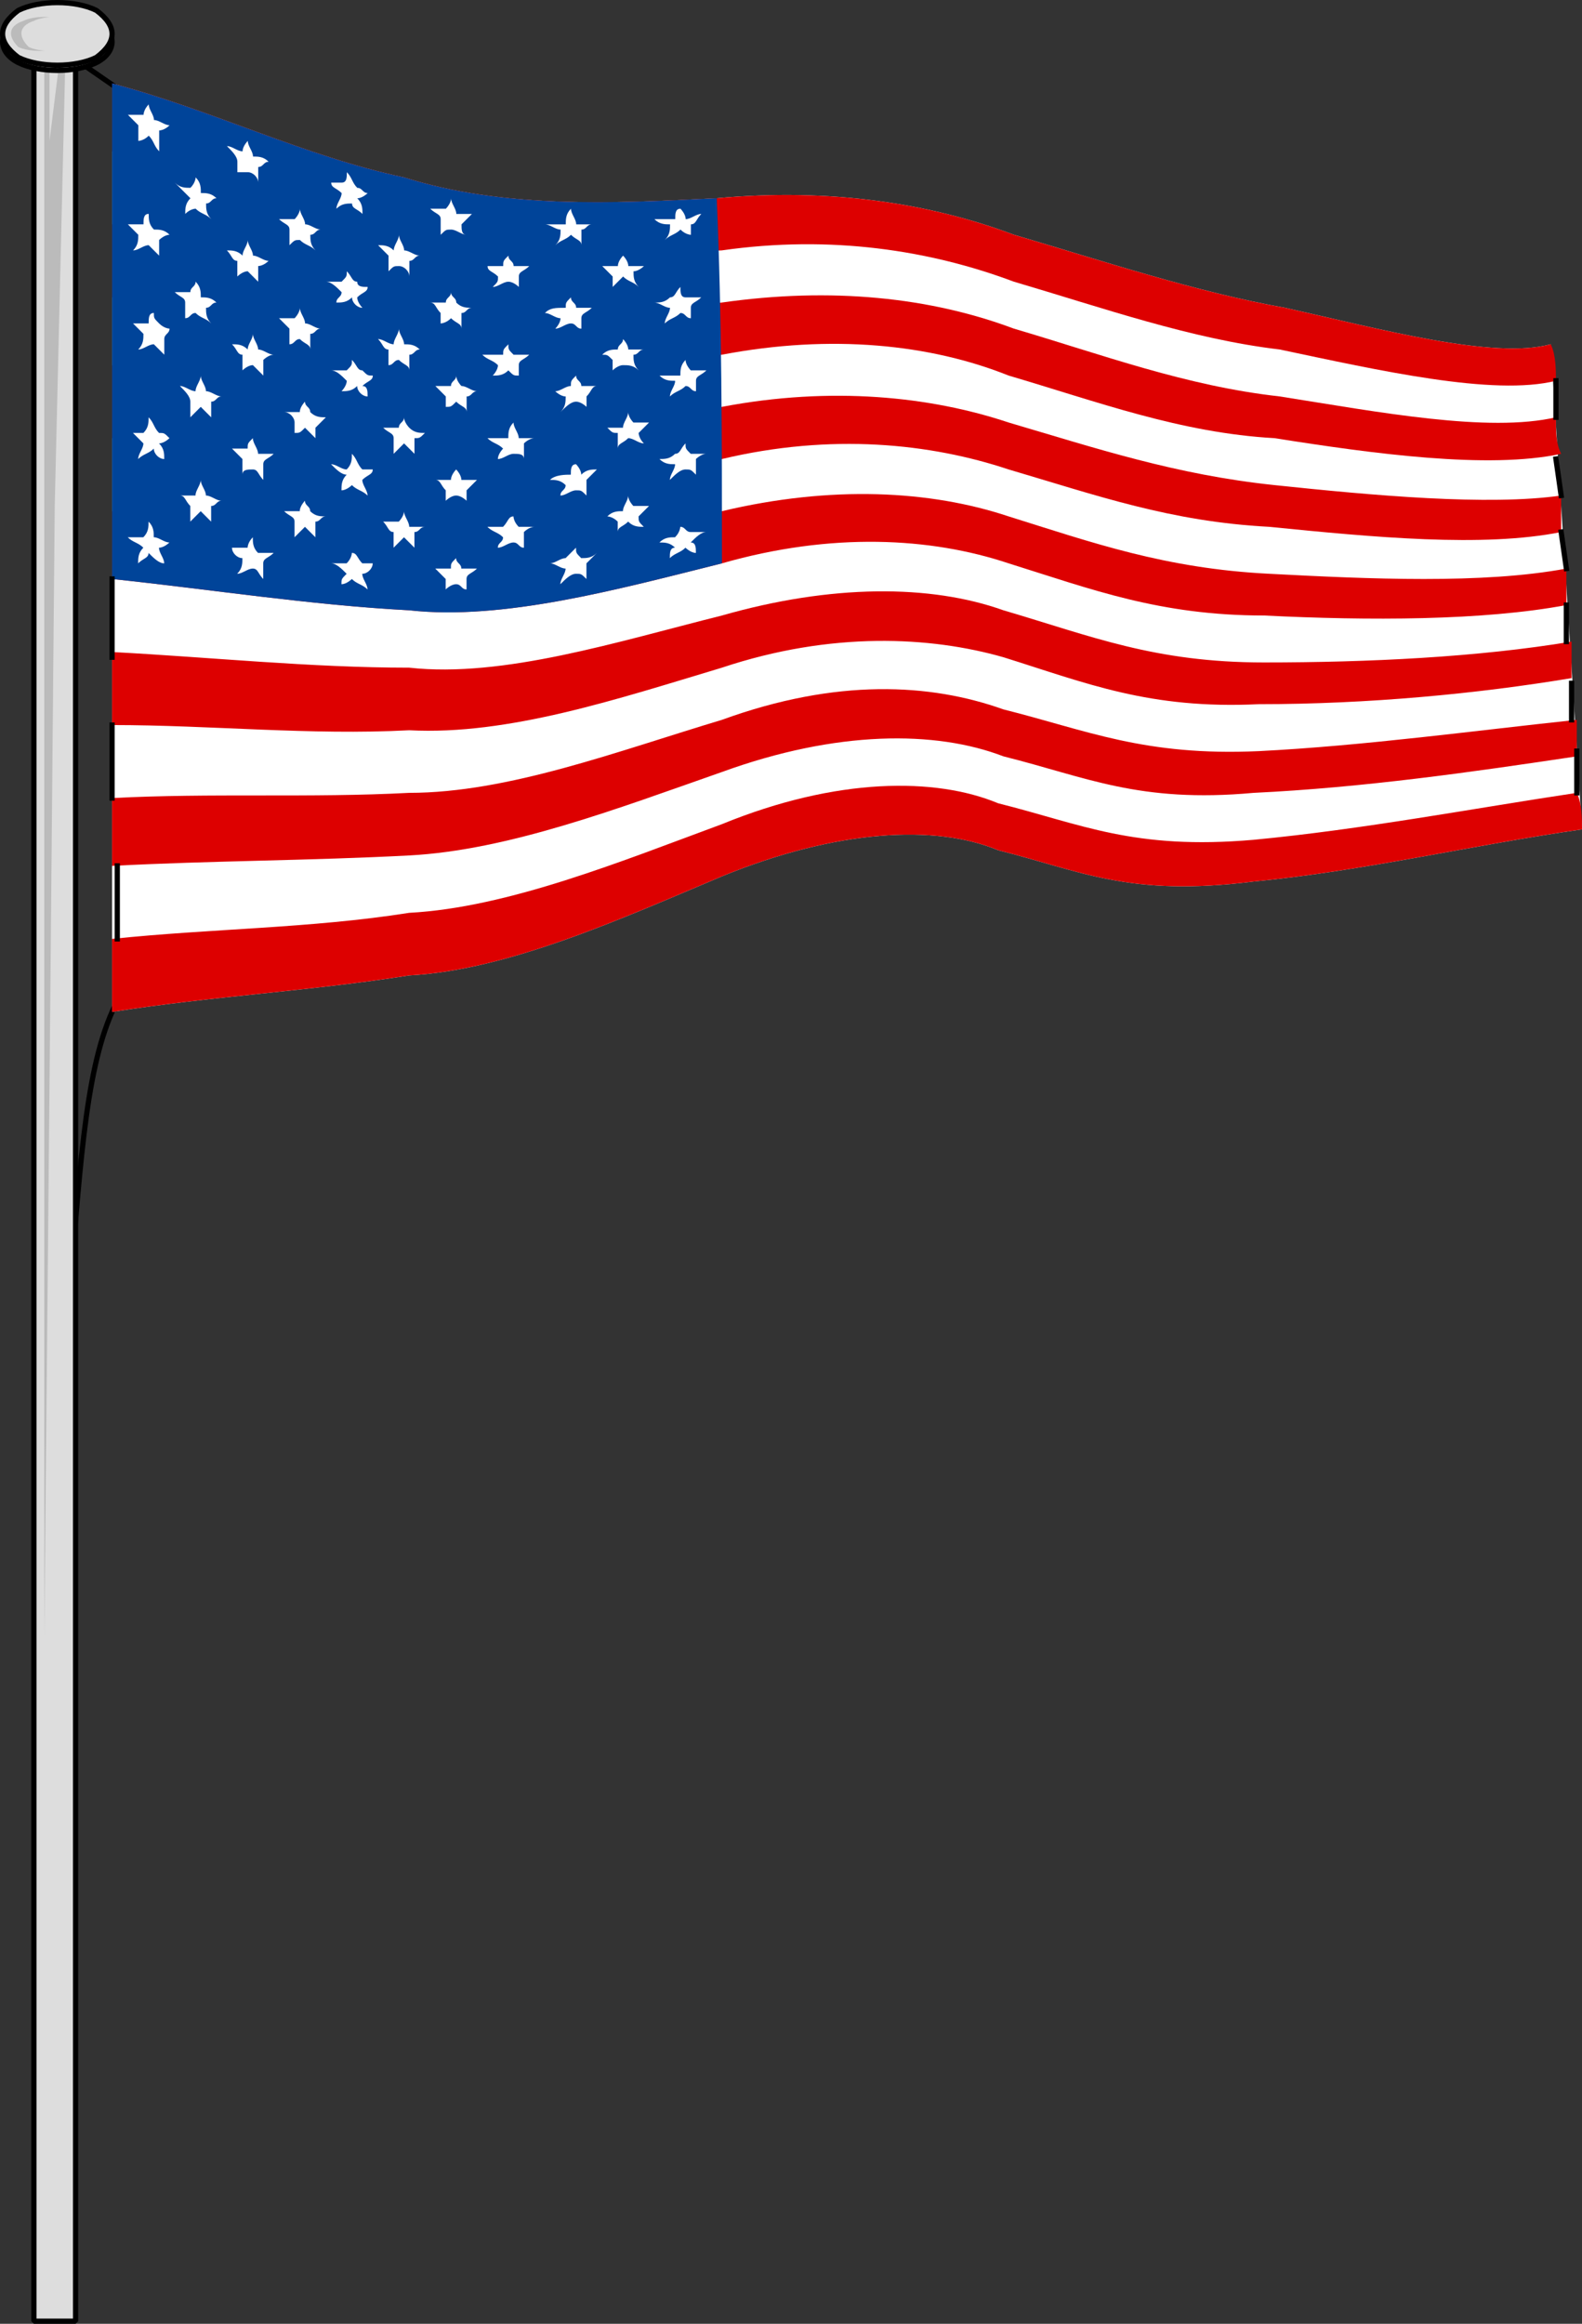
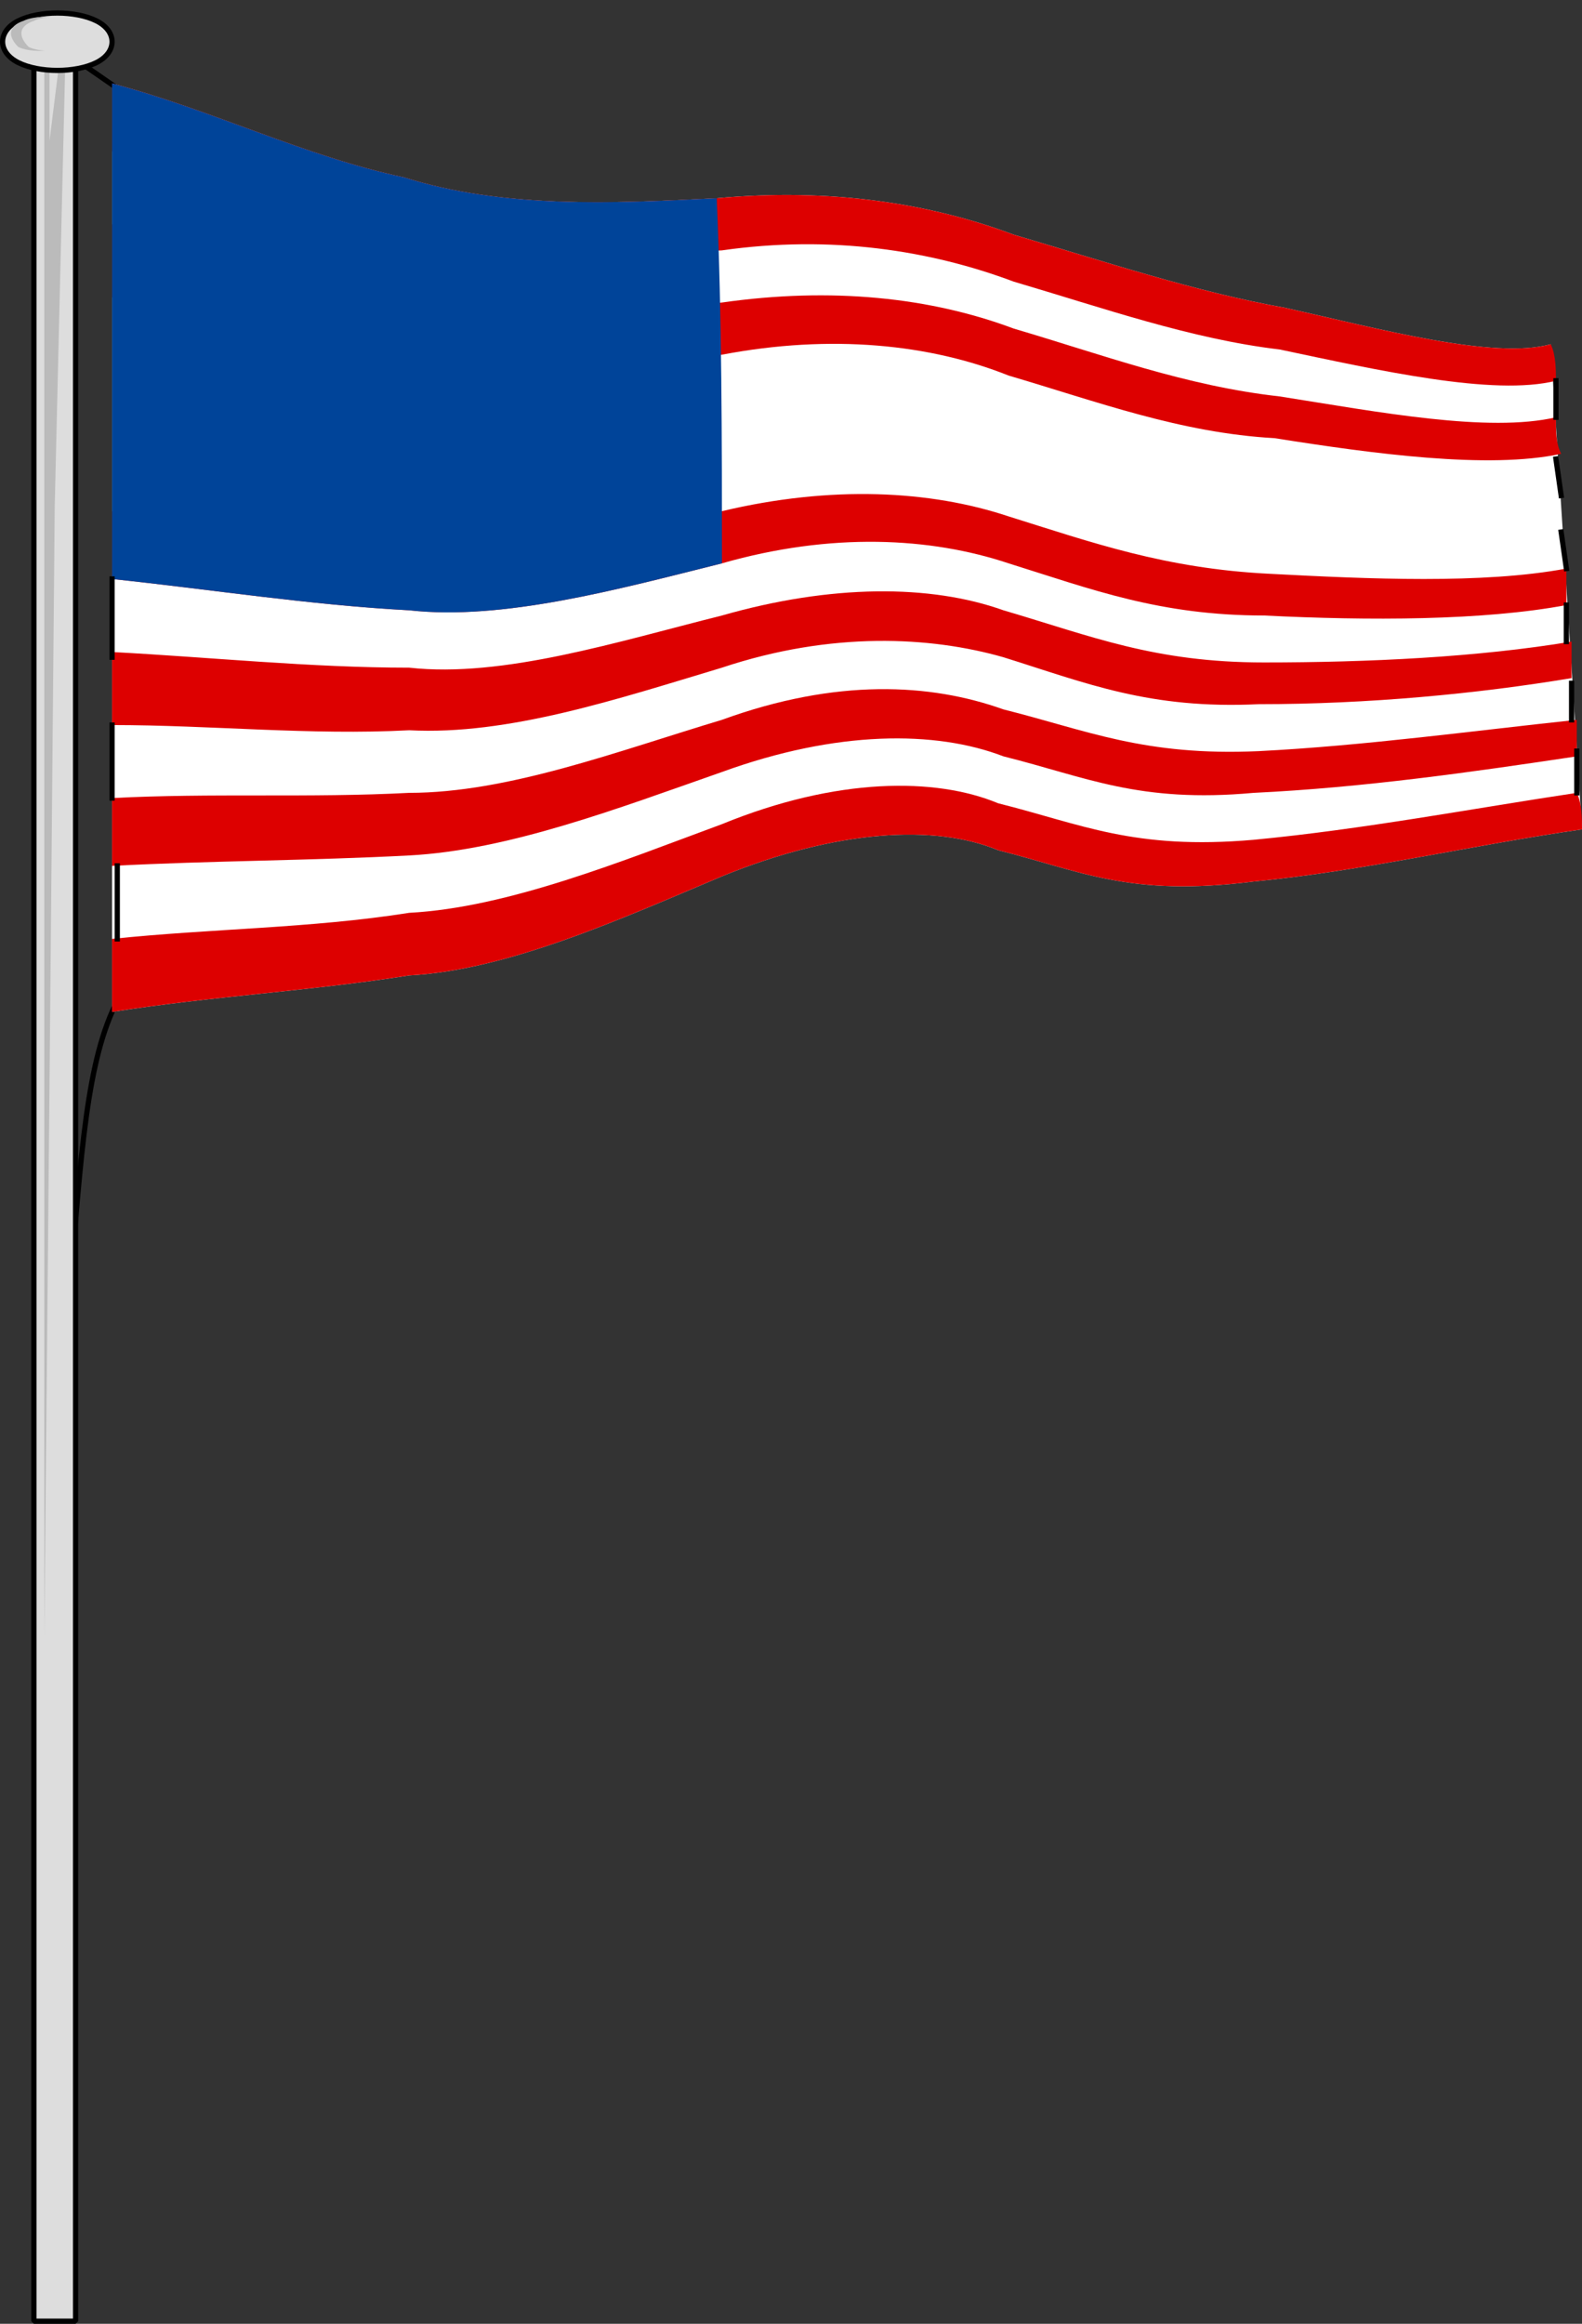
<svg xmlns="http://www.w3.org/2000/svg" width="303.5" height="445.5" version="1.2">
  <rect width="100%" height="100%" fill="#333333" stroke="none" />
  <g fill="none" fill-rule="evenodd" stroke="#000" stroke-linecap="square" stroke-linejoin="bevel" font-family="'Sans Serif'" font-size="12.5" font-weight="400">
    <path stroke-linecap="butt" d="m12.5 10 26 18m-12 158c-8 9-10 24-12 48" vector-effect="non-scaling-stroke" />
    <path fill="#fff" stroke="none" d="M297.5 66c-11 3-33-3-51-7-17-3-35-9-52-14-16-6-35-9-57-7-20 1-41 2-60-4-19-4-37-13-56-18v178c19-3 38-4 57-7 19-1 41-11 60-19 22-9 41-10 53-5 16 4 25 9 49 6 21-2 42-7 63-10l-6-93" />
    <path fill="#d00" stroke="none" d="M297.5 66c-11 3-33-3-51-7-17-3-35-9-52-14-16-6-35-9-57-7-20 1-41 2-60-4-19-4-37-13-56-18v13c19 6 37 13 56 17 19 5 40 3 61 2 21-3 40 0 56 6 17 5 34 11 51 13 19 4 41 9 53 6 0-2 0-5-1-7" />
    <path fill="#d00" stroke="none" d="M21.5 43c19 5 37 11 56 15 19 5 40 2 61 0 21-3 40-1 56 5 17 5 33 11 51 13 19 3 40 7 53 4 0 3 0 5 1 7-14 3-36 0-55-3-18-1-34-7-51-12-15-6-34-8-55-4-21 2-42 6-61 2-19-3-37-9-56-13V43" />
-     <path fill="#d00" stroke="none" d="M299.5 95c-14 2-36 0-55-2s-34-7-51-12c-15-5-34-7-55-3-20 3-42 7-61 3-19-2-37-7-56-11v14c19 3 38 7 57 9 18 3 40-1 60-5 21-5 40-3 55 2 17 5 31 10 50 11 20 2 41 4 56 1v-7" />
    <path fill="#d00" stroke="none" d="M21.5 98c19 2 38 6 57 7 18 2 40-3 60-7 21-5 40-4 55 1 16 5 30 10 50 11 19 1 41 2 57-1v7c-16 3-38 3-58 2-20 0-33-5-49-10-15-5-34-6-55 0-20 5-42 11-60 9-19-1-38-4-57-6V98" />
    <path fill="#d00" stroke="none" d="M301.5 123c-18 3-39 4-59 4-21 0-33-5-50-10-14-5-33-5-54 1-20 5-42 12-60 10-19 0-38-2-57-3v14c19 0 38 2 57 1 19 1 40-6 60-12 21-7 40-6 54-2 16 5 28 10 49 9 21 0 42-2 60-5v-7" />
    <path fill="#d00" stroke="none" d="M21.5 153c19-1 38 0 57-1 19 0 40-8 60-14 22-8 40-7 54-2 16 4 27 9 49 8 20-1 42-4 61-6v7c-20 3-41 6-62 7-22 2-32-3-48-7-13-5-32-5-54 3-20 7-41 15-60 16s-38 1-57 2v-13" />
    <path fill="#d00" stroke="none" d="M302.5 152c-20 3-41 7-62 9-23 2-33-3-49-7-12-5-31-5-53 4-19 7-41 16-60 17-19 3-38 3-57 5v14c19-3 38-4 57-7 19-1 41-11 60-19 22-9 41-10 53-5 16 4 25 9 49 6 21-2 42-7 63-10 0-2 0-5-1-7" />
    <path fill="#049" stroke="none" d="M137.5 38c-20 1-41 2-60-4-19-4-37-13-56-18v95c19 2 38 5 57 6 18 2 40-4 60-9 0-24 0-47-1-70" />
-     <path fill="#fff" stroke="none" d="M24.5 103h3c1-1 1-2 1-3 1 1 1 2 1 3 1 0 2 1 3 1 0 0-1 1-2 1 0 1 1 2 1 3-1 0-2-1-3-2 0 1-1 1-2 2 0-1 0-2 1-3-1-1-2-1-3-2m20 2h3s0-1 1-2c0 1 0 2 1 3h3c-1 1-2 1-2 2v3c-1-1-1-2-2-2s-2 1-3 1c1-1 1-2 1-3-1 0-2-1-2-2m19 3h3c1-1 1-2 1-2 1 0 1 1 2 2h2c0 1-1 2-2 2 0 1 1 2 1 3-1-1-2-1-3-2 0 0-1 1-2 1 0-1 0-1 1-2-1-1-2-2-3-2m20 1h3c0-1 0-1 1-2 0 1 1 1 1 2h3c-1 1-2 1-2 2v2c-1 0-1-1-2-1s-2 1-2 1v-2l-2-2m22-1c1 0 2-1 3-1l2-2c0 1 0 1 1 2 1 0 2 0 3-1l-2 2v3c-1-1-1-1-2-1s-2 1-3 2c0-1 1-2 1-3-1 0-2-1-3-1m21-4c1-1 2-1 3-1 1-1 1-2 1-2 1 0 1 1 2 1h3c-1 0-2 1-3 2 1 0 1 1 1 2-1 0-2-1-2-1-1 1-2 1-3 2 0-1 0-2 1-2-1-1-2-1-3-1m-92-9h3c0-1 1-2 1-3 0 1 1 2 1 3 1 0 2 1 3 1-1 0-1 1-2 1v3l-2-2-2 2v-3c-1-1-1-2-2-2m20 3h3c0-1 1-2 1-2 0 1 1 1 1 2 1 1 2 1 3 1-1 0-1 1-2 1v3l-2-2-2 2v-3c0-1-1-1-2-2m19 2h3s1-1 1-2c0 1 1 2 1 3h3c-1 0-1 1-2 1v3l-2-2-2 2v-3c-1 0-1-1-2-2m20 1h3c1-1 1-2 2-2 0 0 0 1 1 2h3c-1 0-2 1-2 1v3c-1 0-1-1-2-1s-2 1-3 1c0-1 1-1 1-2-1-1-2-1-3-2m23-2c1-1 2-1 3-1 0-1 1-2 1-3 0 1 1 2 1 2h3l-2 2c0 1 0 1 1 2-1 0-2 0-3-1-1 1-2 1-2 2v-2c-1-1-2-1-2-1m-91-16h2c1-1 1-2 1-3 1 1 1 2 2 3 1 0 1 0 2 1 0 0-1 1-2 1 1 1 1 2 1 3-1 0-2-1-2-2-1 1-2 1-3 2 0-1 1-2 1-3l-2-2m19 3h3c0-1 0-1 1-2 0 1 1 2 1 3h3c-1 1-2 1-2 2v3c-1-1-1-2-2-2s-2 0-2 1v-3l-2-2m19 3c1 0 2 1 3 1 1-1 1-2 1-3 1 1 1 2 2 3h2c0 1-1 1-2 2 0 1 1 2 1 3-1-1-2-1-3-2 0 0-1 1-2 1 0-1 0-2 1-3-1 0-2-1-3-2m20 3h3c0-1 1-2 1-2s1 1 1 2h3l-2 2v2s-1-1-2-1-2 1-2 1v-2c-1-1-1-2-2-2m22 0c1-1 3-1 4-1 0-1 0-2 1-2 0 0 1 1 1 2 1-1 2-1 3-1l-2 2v3c-1-1-1-1-2-1s-2 1-3 1c0-1 1-1 1-2-1-1-2-1-3-1m21-4c1 0 2 0 3-1 1 0 1-1 2-2 0 1 0 1 1 2h3c-1 0-2 1-2 1v3c-1-1-1-1-2-1s-2 1-3 2c0-1 1-2 1-3-1 0-2 0-3-1m-92-14c1 0 2 1 3 1 0-1 1-2 1-3 0 1 1 2 1 3 1 0 2 1 3 1-1 0-1 1-2 1v3l-2-2-2 2v-3c0-1-1-2-2-3m20 5h3c0-1 1-2 1-2 0 1 1 1 1 2 1 1 2 1 3 1l-2 2v2l-2-2c-1 1-1 1-2 1v-2c0-1-1-2-2-2m19 3h3c0-1 1-1 1-2 0 1 1 2 1 2 1 1 2 1 3 1-1 1-1 1-2 1v3l-2-2-2 2v-3c0-1-1-1-2-2m20 2h4c0-1 0-2 1-3 0 1 1 2 1 3h3c-1 0-2 1-2 1v3c0-1-1-1-2-1s-2 1-3 1c0-1 1-2 1-2-1-1-2-1-3-2m23-2h3c0-1 1-2 1-3 0 1 1 2 1 2h3l-2 2s0 1 1 2c-1 0-2-1-3-1-1 1-2 1-2 2v-3c-1 0-1 0-2-1m-91-20h3c0-1 0-2 1-2 0 1 0 1 1 2s2 1 2 1c0 1-1 1-1 2v3l-2-2c-1 0-2 1-3 1 1-1 1-2 1-3l-2-2m19 4c1 0 2 0 3 1 0-1 1-2 1-3 0 1 1 2 1 3 1 0 2 1 3 1-1 0-2 1-2 1v3l-2-2c-1 0-2 1-2 1v-3c-1 0-1-1-2-2m19 5h3c1-1 1-1 1-2 1 1 1 2 2 2 1 1 1 1 2 1 0 1-1 1-2 2 1 0 1 1 1 2-1 0-2-1-2-2-1 1-2 1-3 1 0 0 1-1 1-2-1-1-2-2-3-2m20 3h3c0-1 1-1 1-2 0 1 1 2 1 2 1 0 2 1 3 1-1 0-1 1-2 1v3c0-1-1-1-2-2-1 1-1 1-2 1v-2l-2-2m23 1c1 0 2-1 3-1 0-1 0-1 1-2 0 1 1 1 1 2h3c-1 0-1 1-2 2v2s-1-1-2-1-2 1-3 2c1-1 1-2 1-3-1 0-2-1-2-1m20-3h4c0-1 0-2 1-3 0 1 1 2 1 2h3c-1 1-2 1-2 2v2c-1 0-1-1-2-1-1 1-2 1-3 2 0-1 1-2 1-3-1 0-2 0-3-1m-93-16h3c0-1 1-1 1-2 1 1 1 2 1 3 1 0 2 0 3 1-1 0-1 1-2 1 0 1 0 2 1 3-1-1-2-1-3-2-1 0-1 1-2 1v-3c0-1-1-1-2-2m20 5h3s1-1 1-2c0 1 1 2 1 3 1 0 2 1 3 1-1 0-1 1-2 1v3c0-1-1-1-2-2-1 0-1 1-2 1v-3l-2-2m19 4c1 0 2 1 3 1 0-1 1-2 1-3 0 1 1 2 1 3 1 0 2 0 3 1-1 0-1 1-2 1v3c0-1-1-1-2-2-1 0-1 1-2 1v-3c-1 0-1-1-2-2m20 3h4c0-1 0-1 1-2 0 1 0 1 1 2h3c-1 1-2 1-2 2v2c-1 0-1 0-2-1-1 1-2 1-3 1 0 0 1-1 1-2-1-1-2-1-3-2m23 0c1-1 2-1 3-1 0-1 1-1 1-2 0 0 1 1 1 2h3c-1 0-1 1-2 1 0 1 0 2 1 3-1-1-2-1-3-1s-2 1-2 1v-2c-1-1-1-1-2-1m-91-25h3c0-1 0-2 1-2 0 1 0 2 1 3 1 0 2 0 3 1-1 0-2 1-2 1v3l-2-2c-1 0-2 1-3 1 1-1 1-2 1-3l-2-2m19 5c1 0 2 0 3 1 0-1 1-2 1-3 0 1 1 2 1 3 1 0 2 1 3 1-1 1-2 1-2 1v3l-2-2c-1 0-2 1-2 1v-3c-1 0-1-1-2-2m19 6h3c1-1 1-1 1-2 1 1 1 2 2 2 0 1 1 1 2 1 0 1-1 1-2 2 0 1 1 2 1 2-1 0-2-1-2-2-1 1-2 1-3 1 0-1 1-1 1-2-1-1-2-2-3-2m20 4h3c0-1 1-1 1-2 0 1 1 1 1 2 1 1 2 1 3 1-1 0-1 1-2 1v3c0-1-1-1-2-2-1 1-2 1-2 1v-2c-1-1-1-2-2-2m22 2c1-1 2-1 4-1 0-1 0-1 1-2 0 1 1 1 1 2h3c-1 1-2 1-2 2v2c-1 0-1-1-2-1s-2 1-3 1c0 0 1-1 1-2-1 0-2-1-3-1m21-2c1 0 2 0 3-1 1 0 1-1 2-2 0 1 0 2 1 2h3c-1 1-2 1-2 2v2c-1 0-1-1-2-1-1 1-2 1-3 2 0-1 1-2 1-3-1 0-2-1-3-1m-92-23c1 1 2 1 3 1 1-1 1-2 1-2 1 1 1 2 1 3 1 0 2 0 3 1-1 0-1 1-2 1 0 1 0 2 1 3-1-1-2-1-3-2 0 0-1 0-2 1 0-1 0-2 1-3l-3-3m20 7h3s1-1 1-2c0 1 1 2 1 3 1 0 2 1 3 1-1 0-1 1-2 1 0 1 0 2 1 3-1-1-2-1-3-2-1 0-1 0-2 1v-3c0-1-1-1-2-2m19 5c1 0 2 0 3 1 0-1 1-2 1-3 0 1 1 2 1 3 1 0 2 1 3 1-1 0-1 1-2 1v3c0-1-1-2-2-2s-1 0-2 1v-3l-2-2m21 4h3c0-1 0-1 1-2 0 1 1 1 1 2h3c-1 1-2 1-2 2v2s-1-1-2-1-2 1-3 1c1-1 1-1 1-2-1-1-2-1-2-2m22 0h3c0-1 1-2 1-2s1 1 1 2h3s-1 1-2 1c0 1 0 2 1 3-1-1-2-1-3-2l-2 2v-2l-2-2m-91-29h3s0-1 1-2c0 1 1 2 1 3 1 0 2 1 3 1-1 1-2 1-2 1v4c-1-1-1-2-2-3-1 1-2 1-2 1v-3l-2-2m19 6c1 0 2 1 3 1 0-1 1-2 1-2 0 1 1 2 1 3 1 0 2 0 3 1-1 0-1 1-2 1v3c0-1-1-2-2-2h-2v-2c0-1-1-2-2-3m20 7h2c1 0 1-1 1-2 1 1 1 2 2 3 1 0 1 1 2 1 0 0-1 1-2 1 1 1 1 2 1 3-1-1-2-1-2-2-1 0-2 0-3 1 0-1 1-2 1-3-1-1-2-1-2-2m19 5h3s1-1 1-2c0 1 1 2 1 3h3l-2 2c0 1 0 2 1 2-1 0-2-1-3-1s-1 0-2 1v-3c0-1-1-1-2-2m22 3h4c0-1 0-2 1-3 0 1 1 2 1 3h3c-1 0-1 1-2 1v3c0-1-1-1-2-2-1 1-2 1-3 2 1-1 1-2 1-3-1 0-2-1-3-1m21-1h4c0-1 0-2 1-2 0 0 1 1 1 2 1 0 2-1 3-1-1 1-1 2-2 2v2s-1 0-2-1c-1 1-2 1-3 2 1-1 1-2 1-3-1 0-2 0-3-1" />
    <path fill="#ddd" stroke-linecap="butt" d="M14.5 7h-8v438h8V7" vector-effect="non-scaling-stroke" />
    <path fill="#bbb" stroke="none" d="m8.5 12 4 1-2 84-1 111-1 106V12" />
    <path fill="#ddd" stroke="none" d="M9.5 11h2l-2 16v70-86" />
    <path fill="#ddd" stroke-linecap="butt" d="M18.5 12c-4 2-11 2-15 0s-4-6 0-8 11-2 15 0 4 6 0 8" vector-effect="non-scaling-stroke" />
-     <path fill="#ddd" stroke-linecap="butt" d="M18.5 11c-4 2-11 2-15 0-4-3-4-6 0-9 4-2 11-2 15 0 4 3 4 6 0 9" vector-effect="non-scaling-stroke" />
    <path fill="#bbb" stroke="none" d="M12.5 9c-3 1-7 1-9 0-2-2-2-4 1-5 2-1 6-1 8 0 3 1 2 4 0 5" />
    <path fill="#ddd" stroke="none" d="M13.5 9c-2 1-6 1-8 0-2-2-2-4 1-5 2-1 6-1 8 0 2 2 1 4-1 5" />
    <path stroke-linecap="butt" d="M21.5 111v15m0 13v14m1 13v14m276-107v7m0 8 1 7m0 7 1 7m0 7v7m1 8v7m1 6v8" vector-effect="non-scaling-stroke" />
  </g>
</svg>